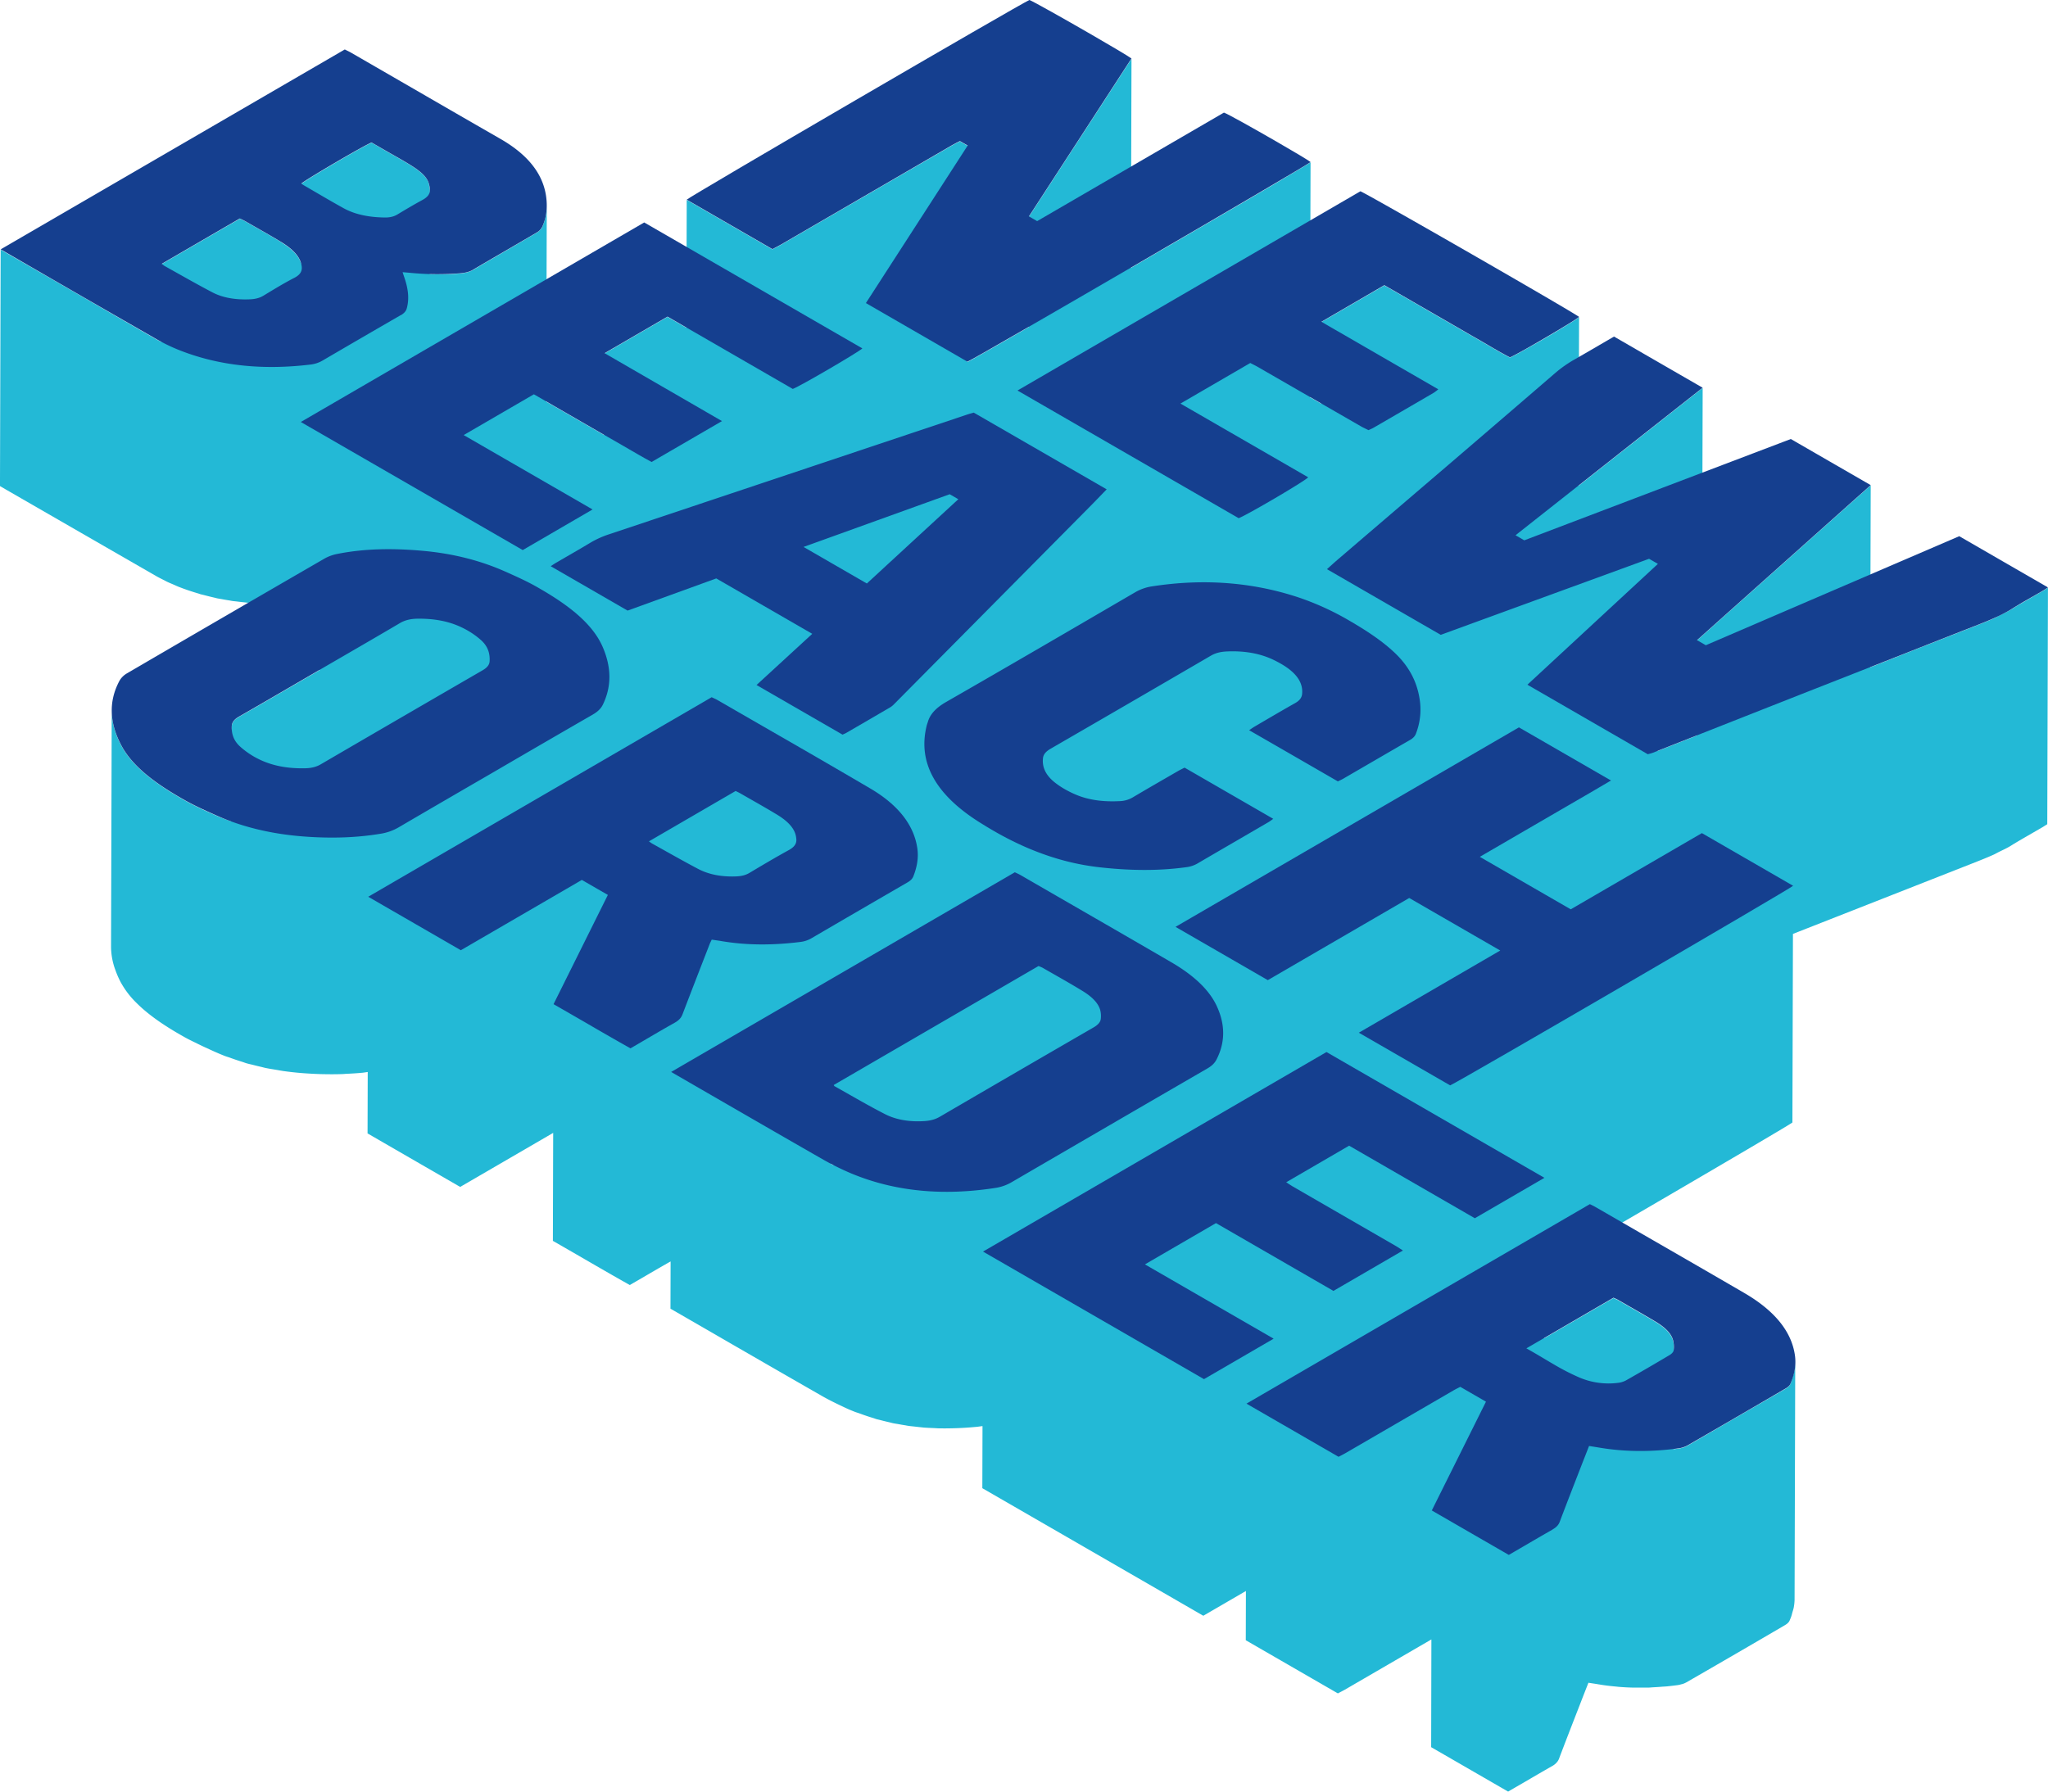
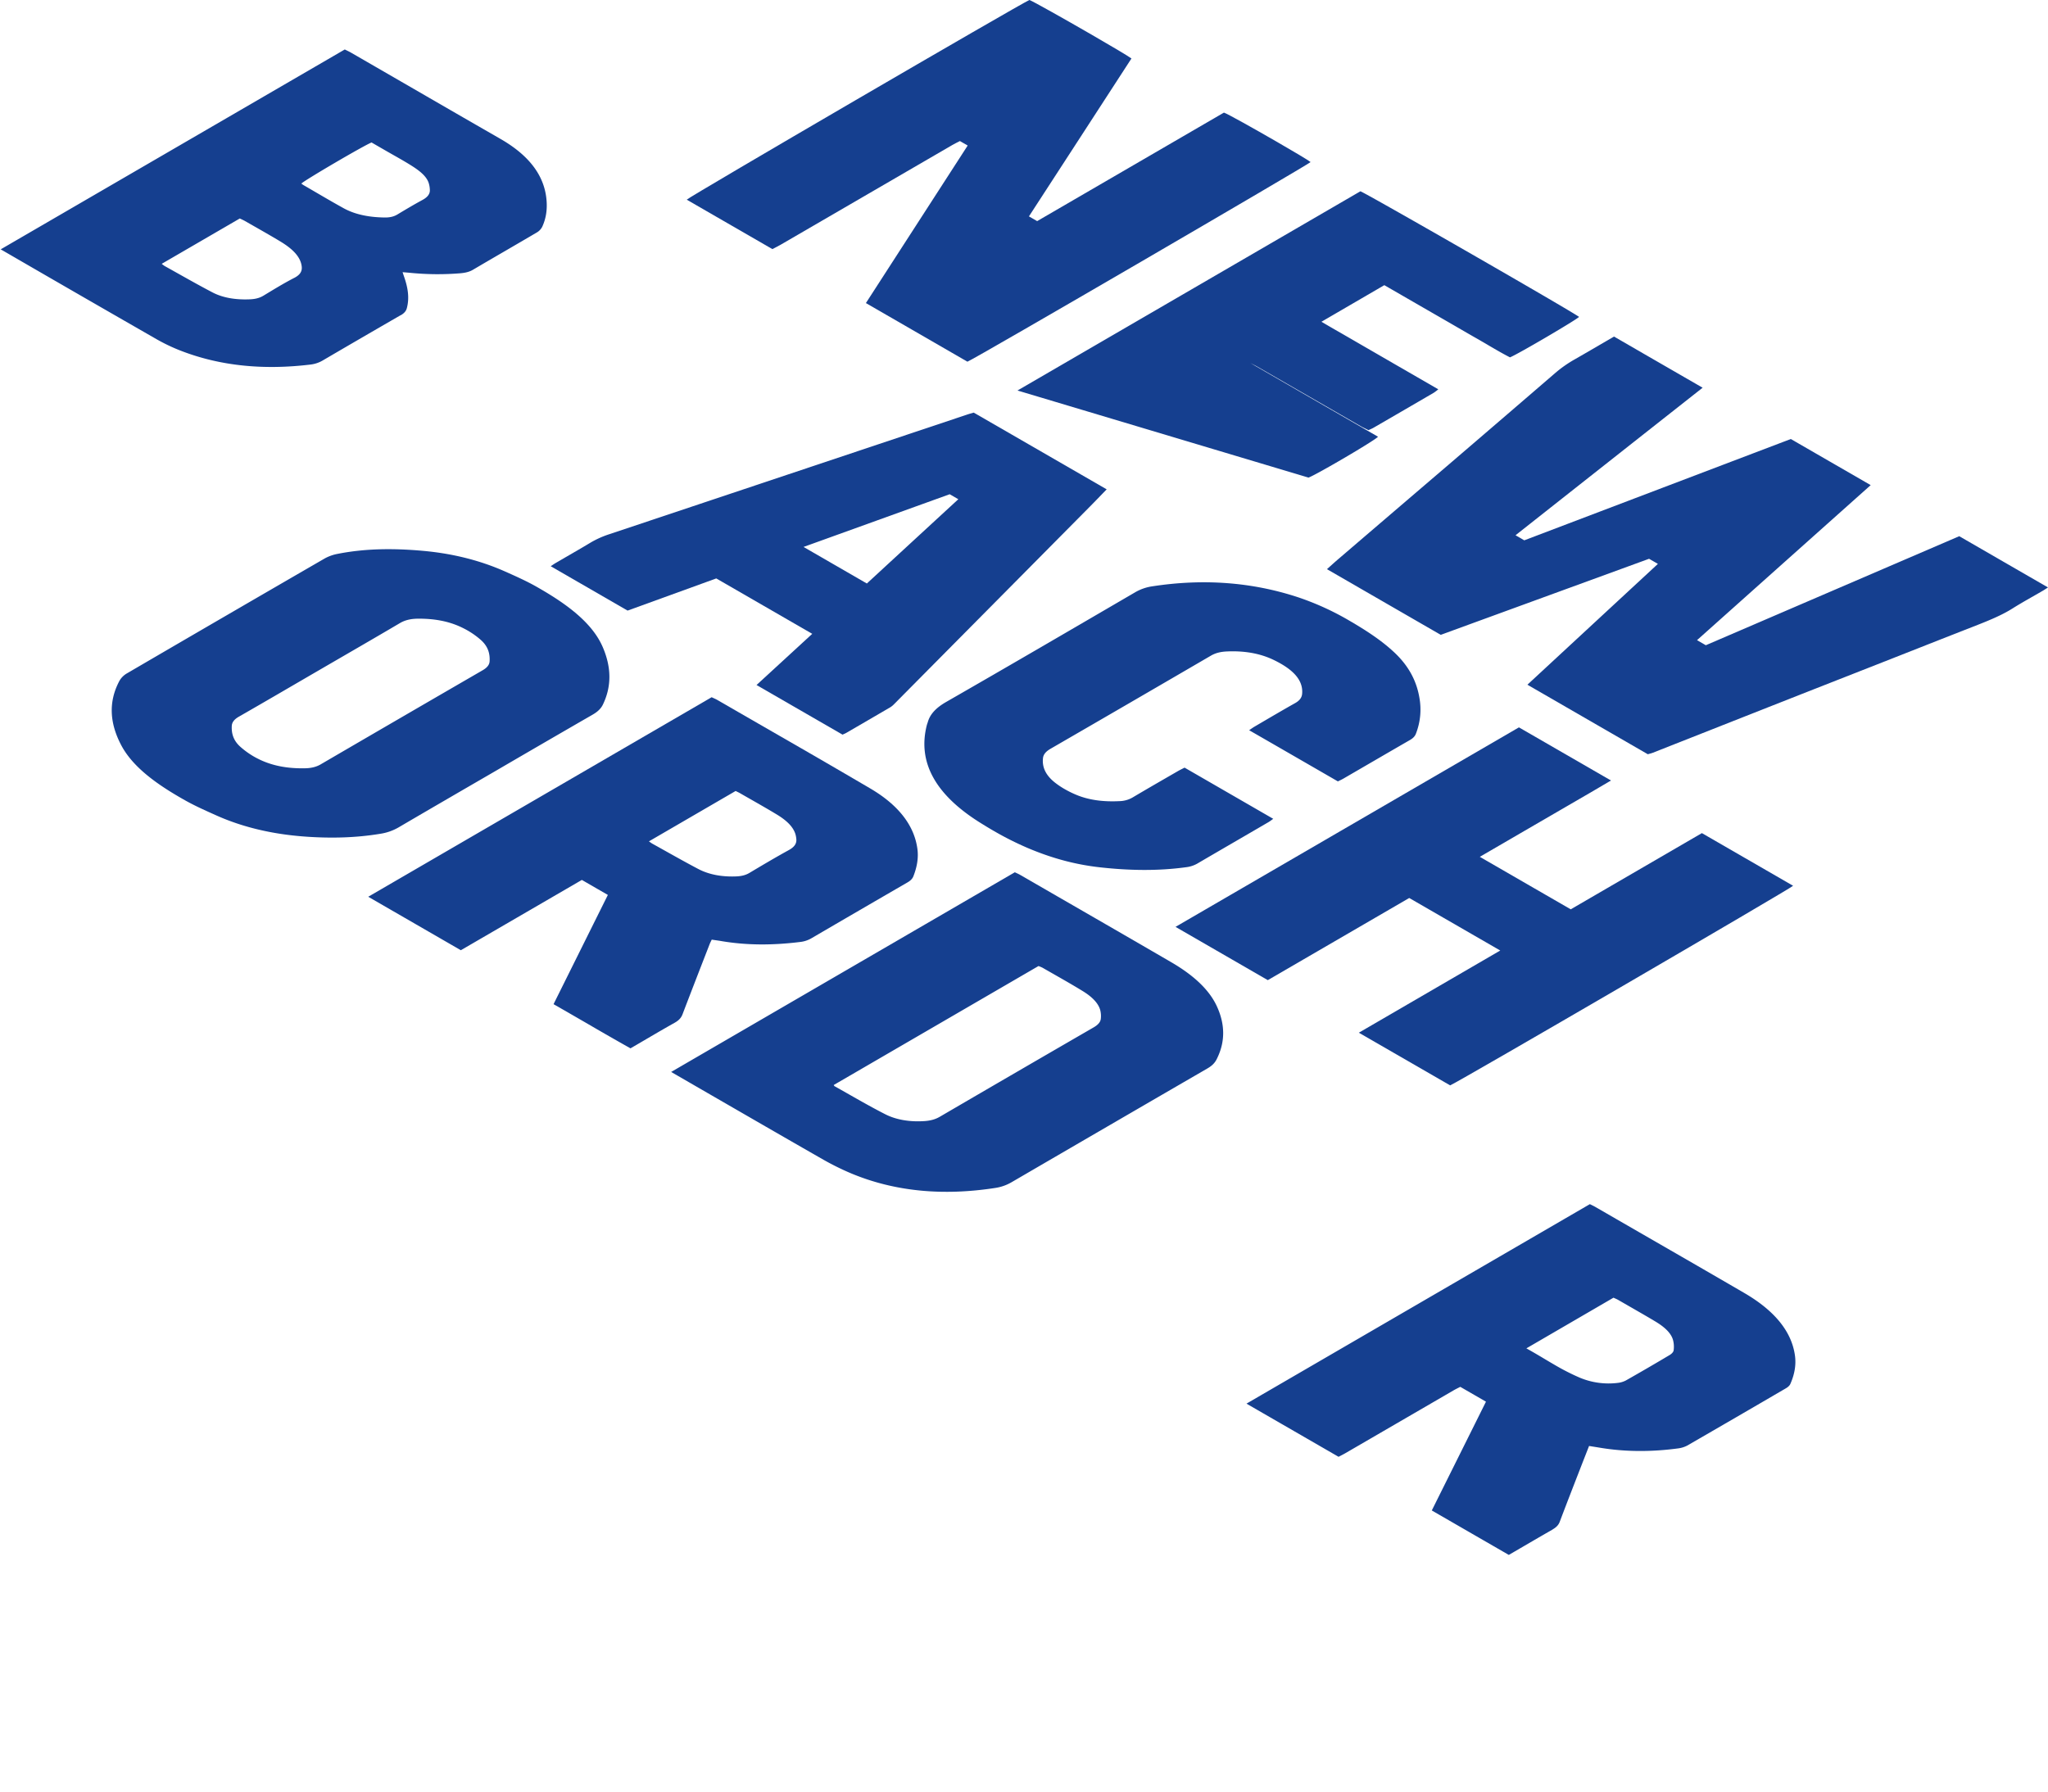
<svg xmlns="http://www.w3.org/2000/svg" id="Ebene_1" data-name="Ebene 1" viewBox="0 0 2520 2205.05">
  <defs>
    <style>.cls-1{fill:#23b9d6;}.cls-2{fill:#153f8f;}</style>
  </defs>
-   <path class="cls-1" d="M1510-253.73c-1,.65-1.89,1.2-2.81,1.8-1.29.84-2.52,1.64-3.82,2.4l-.06,0-.26.15c-8,4.63-16,9.22-23.94,13.86-2.3,1.34-4.66,2.64-6.92,4h0c-2,1.2-3.91,2.4-5.85,3.61a164.21,164.21,0,0,1-15.5,8.16c-2.39,1.16-4.56,2.5-7,3.6-6.76,3-13.81,5.85-20.92,8.63-.7.28-1.36.58-2.06.85q-57.06,22.29-113.82,44.76l-15.8,6.21.63-224h0v0q-106.89,95.4-213.7,190.78h0l-.33,117.23-9.93,3.92q-19.26,7.61-38.55,15.21l.32-113,54.59-43,.72-254.91.1-36.12L969.74-408.6l-37.35,29.46L933-586.68h0l-.06.05c-.12.13-.48.4-.78.64s-.91.68-1.55,1.12c-.37.25-.71.5-1.15.79-.69.46-1.53,1-2.38,1.55-.64.41-1.2.78-1.92,1.23-.56.36-1.25.78-1.86,1.16-3.23,2-7.07,4.38-11.35,7-2.15,1.31-4.42,2.66-6.74,4.05l-2.78,1.66-6.19,3.66-2.73,1.61q-3.86,2.26-7.72,4.51l-5.39,3.12L877.65-553c-1.81,1-3.59,2.06-5.33,3l-2.16,1.23c-3.37,1.91-6.52,3.67-9.37,5.24l-1.49.82-3.46,1.86-2.15,1.14c-.92.48-1.79.93-2.54,1.3s-1.42.69-2,1c-.37.16-.85.4-1.13.52-5.88-3-11.52-6.14-17.12-9.38q-4.29-2.49-8.58-5c-1-.62-2.09-1.21-3.13-1.82-2.05-1.21-4.09-2.41-6.16-3.61l-2.74-1.57-.69-.4c-2.49-1.41-5-2.84-7.43-4.26s-5-2.84-7.46-4.27l-4.6-2.66L771-580.94Q751.68-592,732.4-603.2c-12.84-7.4-25.66-14.8-39-22.5h0l-14.64,8.51L643.69-596.8,616-580.74h0l-.28,100.6-13.93-8,.81-289.11-.25.18-.64.43c-1.22.8-3.73,2.35-7.64,4.71h0c-5.41,3.26-13.26,7.94-23,13.7L569-756.95l-8.4,5-5.18,3.05-5.6,3.29c-42.86,25.23-106.12,62.18-168.28,98.34l.73-257.42h0c-20.78,32.1-41.88,64.56-62.94,97s-42.16,64.94-63.2,97.34l-.38,136c-42.7,24.64-72.65,41.74-75.3,42.81l-.45-.26.75-265.75h0l-4-2.3-5.57-3.21h0c-3.28,1.7-6.42,3.18-9.28,4.84Q56.17-736.86-49.52-675.46c-3.06,1.78-6.42,3.4-10.08,5.34h0C-95.18-690.66-130.08-710.83-165-731l-.44,157.36L-188.64-587h0l-34.63,20.12c-2.68,1.56-5.4,3.15-8.09,4.7L-266.1-542v0h0l0,18.64-.23,82-.78-.45-1.59-.91-11.93-6.9q-15.92-9.16-31.84-18.36l-4.24-2.45-21.19-12.22.19-69.56.5-171.43s0,.08,0,.12v-.13s0,.11,0,.16a65.81,65.81,0,0,1-1.3,12.81c-.07.34-.22.68-.29,1a59.83,59.83,0,0,1-4.05,12.18,14,14,0,0,1-2.47,3.45c-.15.16-.28.31-.43.46a19.58,19.58,0,0,1-3.94,3.07c-16.43,9.7-33,19.33-49.57,29q-14.43,8.4-28.81,16.83l-.2.09a28.12,28.12,0,0,1-6.58,2.67c-.49.13-1,.25-1.49.36a50.86,50.86,0,0,1-7.43,1.17c-9.12.77-18.24,1-27.35,1-1.72,0-3.44,0-5.16,0s-3.31-.22-5-.27l.29-102.7c0-.07,0-.14,0-.21v-.29a39.77,39.77,0,0,0-.87-5.24,23.76,23.76,0,0,0-.56-3.46c-3-9-12.46-15.88-22.82-22.3q-5.58-3.45-11.38-6.78c-6.26-3.62-12.62-7.16-18.88-10.76l-17.22-10h0c-.79.31-2.1,1-3.61,1.71l-.86.44c-1.48.76-3.19,1.66-5.15,2.73l-.62.33c-4.46,2.42-9.92,5.48-15.9,8.89l-2.29,1.31-6.31,3.62-3.38,2-5.34,3.11c-2.77,1.62-5.48,3.21-8.2,4.82l-2.35,1.39-6.1,3.63-.91.55-5.52,3.31h0l-.17.11c-2.42,1.46-4.67,2.84-6.75,4.12l0,0c-2,1.21-3.73,2.31-5.31,3.32l-1.18.76c-1.08.69-2.07,1.33-2.9,1.88l-1.05.72c-.65.45-1.17.82-1.56,1.12-.12.09-.37.26-.46.34v0h0v0a2.83,2.83,0,0,0-.42.39h0l-.28,99c-2.49-10.17-11.22-18.39-22.62-25.73-1.25-.8-2.37-1.65-3.68-2.43-5.4-3.24-10.88-6.44-16.38-9.64-8.84-5.08-17.78-10.14-26.64-15.24-1.8-1-3.92-1.9-6.14-3h0L-811-652h0l-.27,95.92-.08,0c-1.92-1-4-2-5.81-3q-45.39-26-90.53-52.17-47.16-27.2-94.37-54.38l-2.7-1.55-1.19-.69-3.25-1.88-.82,291h0c1.27.72,2.32,1.32,3.33,1.91l.75.43c1.07.62,2.07,1.2,3,1.78q92.4,53.28,184.9,106.52c3.17,1.82,6.57,3.51,10,5.22,1.31.66,2.52,1.38,3.86,2,2.54,1.21,5.25,2.29,7.89,3.43,2.31,1,4.54,2.08,6.92,3h0a1,1,0,0,0,.16.06c.18.08.38.12.56.2,7.42,2.89,15,5.37,22.62,7.63.86.25,1.68.61,2.54.85h0c1.65.47,3.35.79,5,1.23,4,1.07,8,2.07,12.11,3,1.26.28,2.49.66,3.76.92v0c1.78.37,3.61.6,5.4.94q4.74.89,9.52,1.64c1.36.21,2.68.51,4,.7h0c1.87.26,3.78.39,5.66.63,3.16.39,6.32.76,9.51,1.06,1.17.1,2.31.29,3.48.39v-.13h0v.14c2.2.18,4.45.22,6.66.35,3.23.2,6.46.4,9.73.51,1,0,2,.14,3.07.16v0c2.11.05,4.27,0,6.4,0,3.93,0,7.86,0,11.83-.07,1.12,0,2.21,0,3.33,0v0c1.56,0,3.17-.25,4.74-.32q8.33-.39,16.75-1.13c.65-.05,1.29-.06,2-.13l-.2,69.5,24.17,13.95h0l-.58.34C-650-132.91-682.86-113.71-716-94.7c0,0,0,0-.09.07l-.67.39v.15h0v-.16a25.34,25.34,0,0,0-4,2.92h0a14.4,14.4,0,0,0-1.65,1.79h0l0,0-.07.11a11.24,11.24,0,0,0-.95,1.41h0a9.33,9.33,0,0,0-.7,1.51V-85s0,0,0,0v-1.44a11.23,11.23,0,0,0-.46,1.6v0a12.53,12.53,0,0,0-.2,1.53c0,.36,0,.7,0,1.06v.49h0v-.5c0,.38,0,.74,0,1.1l-.1,34.54-.23,80.71-.55-.19c-6.19-2.26-12.39-4.49-18.31-7.13l-.06,0C-757,21-770,15.18-781.72,8.62c-2.08-1.16-4.14-2.34-6.17-3.52-16.18-9.34-31.15-19.2-43.77-30-12.42-10.6-22.56-22.07-29.26-34.8-7.5-14.22-11.64-28.56-11.62-42.94v0l-.82,291A83.36,83.36,0,0,0-868,216.92a113,113,0,0,0,6.26,14.46,108.75,108.75,0,0,0,19.73,26c14.27,14.28,32.81,27,53.3,38.8,1.22.7,2.45,1.39,3.68,2.08l2.49,1.42c3.87,2.17,8,4.17,12.16,6.2,4.36,2.16,8.72,4.3,13.22,6.36,4.08,1.87,8.15,3.74,12.26,5.58.12.06.26.09.38.15,3.66,1.62,7.37,3.19,11.15,4.66h0c2,.79,4.2,1.36,6.24,2.11,4.92,1.8,9.92,3.5,15,5.06,2,.63,3.94,1.44,6,2h0c2.45.7,5,1.2,7.53,1.84,3.32.86,6.67,1.7,10.07,2.46,1.78.4,3.48.93,5.28,1.3h0c4.45.92,9.07,1.61,13.64,2.37,2.11.35,4.17.78,6.31,1.09.59.09,1.15.22,1.75.3h0c7.22,1,14.58,1.86,22.1,2.46h0c1.48.12,3,.24,4.46.34,7.35.52,14.65.88,21.94,1.05h.64c8,.19,15.94.18,23.86-.09h0c1.72-.06,3.42-.26,5.13-.34,6.09-.29,12.17-.62,18.22-1.21l.41,0h0c2.43-.24,4.84-.67,7.27-1l-.22,75.57L-524,437.46l80.24,46.34h0l114.44-66.51-.37,132.9c4.42,2.52,8.78,5,13.16,7.56l6.2,3.57q9.64,5.55,19.19,11.1l4.94,2.85,10.53,6.1c13.46,7.76,26.92,15.5,40.64,23.18h0c3.28-1.92,5.59-3.25,7.88-4.58l3.69-2.13c12.83-7.48,25.61-15,38.62-22.33l-.16,58.14,3.83,2.21,3.86,2.23q27.78,16,55.54,32.07,14.53,8.42,29.09,16.81,46.56,26.88,93.3,53.68c7.46,4.28,15.41,8.3,23.58,12.15,4,1.91,8.05,3.87,12.25,5.63l.07,0c1.86.8,3.74,1.55,5.62,2.28v0c1.7.67,3.47,1.11,5.18,1.75,5.56,2.07,11.18,4,16.85,5.69,1.44.43,2.82,1,4.26,1.44v0c1.66.47,3.37.79,5,1.23,3.33.88,6.69,1.69,10.06,2.46,1.9.43,3.77,1,5.68,1.39h0c1.94.4,3.93.66,5.88,1,2.73.51,5.47,1,8.21,1.42,1.59.25,3.14.6,4.73.82h0c2.72.39,5.49.6,8.24.92,2.48.28,5,.6,7.46.82.89.09,1.76.23,2.66.3v0c4.07.34,8.21.47,12.33.65,2,.09,3.93.26,5.92.32l.75,0v0c6.07.14,12.23.07,18.42-.1,8.9-.24,17.89-.77,27-1.66l.39,0v0c2.58-.26,5.2-.68,7.79-1l-.21,76.43c90.84,52.44,181.2,104.6,271.9,157l48.61-28.26,3.82-2.22-.17,60.61h0l113.3,65.42h0c3.19-1.68,6-3.09,8.72-4.63l106.37-61.78L751,1173.33h0l39.5,22.8,17.94,10.36L842.22,1226h0l3.49,2v0c2.76-1.62,5-2.92,7.28-4.24,4.69-2.73,9.42-5.44,14.11-8.18,10.79-6.3,21.56-12.62,32.51-18.83l0,0,.82-.48h0a23,23,0,0,0,3.84-2.84v0c.25-.24.45-.5.68-.74l.33-.36c.26-.29.55-.56.79-.86h0a14.68,14.68,0,0,0,1.26-1.88h0a13.07,13.07,0,0,0,1-2.08c8.88-23.5,18.06-47,27.18-70.46,2.88-7.52,5.86-15,9-23l2.61.41c3.43.53,6.73,1,9.83,1.56l.58.07c2.3.39,4.62.76,6.93,1.07v0c4.72.67,9.43,1.15,14.15,1.58,1,.09,2,.25,3.08.34h0c5.88.5,11.76.8,17.64.94v0c1.14,0,2.27,0,3.4,0,2.54,0,5.07,0,7.61,0,2.73,0,5.46,0,8.19,0v-.21h0v.21c1.94-.06,3.9-.29,5.84-.39q5.4-.27,10.78-.72c2-.17,4-.2,6-.41h0c4.22-.42,8.46-.92,12.68-1.48.56-.08,1.14-.16,1.72-.27v0c1.09-.19,2.16-.51,3.24-.8.48-.13.95-.21,1.42-.36.1,0,.21,0,.32-.08v0a23.32,23.32,0,0,0,4.55-2l.15-.06q61-35.13,121.44-70.5a1.67,1.67,0,0,0,.16-.12l.14-.08v0a18,18,0,0,0,2.79-2.09h0s.06-.07.1-.1l.14-.15a13.64,13.64,0,0,0,1-1.13h0a6,6,0,0,0,.68-1h0v0h0c.1-.18.19-.36.27-.53q1-2.28,1.86-4.55v0c.75-2,1.18-4,1.74-6,.36-1.27.83-2.54,1.11-3.82.09-.41.26-.79.34-1.18v0a60.6,60.6,0,0,0,1.17-10.09v0c0-.49,0-1,0-1.48v0l.82-291v0a60.17,60.17,0,0,1-1.54,12.78c-.28,1.32-.76,2.62-1.13,3.93a79.27,79.27,0,0,1-3.53,10.37l0,.12s0,0,0,0a8.82,8.82,0,0,1-1.93,2.59l-.23.24a17,17,0,0,1-3.15,2.32c-21.65,12.65-43.44,25.23-65.16,37.85-18.76,10.9-37.44,21.83-56.28,32.69-.22.12-.54.2-.77.32a26.6,26.6,0,0,1-4.32,1.78c-.38.12-.8.18-1.19.29a40,40,0,0,1-5.12,1.11c-1.82.24-3.64.33-5.45.55l.35-126a27.59,27.59,0,0,0-1.18-8.44h0c-2.68-8.72-11-15.9-21.38-22.18-6.58-3.94-13.26-7.82-20-11.72-8.66-5-17.38-9.94-26-15-1.62-.9-3.58-1.66-5.68-2.66l-85.59,49.74L890,583.5C939.25,555,997,521.39,1049,491l.52-.31,14.22-8.31c56.26-32.88,103.74-60.79,122.81-72.29h0l3.28-2,.7-.42c1.23-.76,2.16-1.33,2.92-1.82l.72-.45.53-.34h0a4.46,4.46,0,0,0,.8-.58l.66-232.08,16.85-6.62,93.14-36.6Q1363.07,106.8,1420,84.42c7.85-3.07,15.6-6.18,23-9.51,2.51-1.13,4.72-2.49,7.15-3.67,4.53-2.22,9.19-4.34,13.34-6.86v-.16h0v.17c.6-.36,1.17-.72,1.76-1.09l.21-.11c4.17-2.65,8.55-5.17,12.9-7.72,7.88-4.6,15.86-9.15,23.73-13.74l.35-.2.07,0,.85-.51h0c.87-.53,1.8-1.14,2.68-1.71.49-.31,1-.58,1.45-.91h0l1.62-1,.82-291ZM15.55,452.87v4.3c-1.31-.67-2.55-1.38-3.84-2.06l3.85-2.24Z" transform="translate(1010 977)" />
  <path class="cls-2" d="M332.64-934.65c24.08,13.9,45.54,26.59,49.58,29.62-20.79,32.1-41.88,64.56-62.94,97s-42.16,64.94-63.2,97.34l10.1,5.83L496-838.41c4.07,1.25,37,19.68,65.26,36,20.77,12,39,22.83,41.37,24.87-3.2,3.47-412.1,241.6-422.24,245.69L55.47-604q62.4-96.59,125.23-193.88l-9.55-5.52c-3.29,1.7-6.43,3.19-9.29,4.85Q56.18-737.17-49.52-675.75c-3.06,1.77-6.43,3.39-10.08,5.33L-165-731.26C-162.14-734.74,246.2-972.7,256.65-977c3.43,1,42.29,22.89,76,42.35Z" transform="translate(1010 977)" />
-   <path class="cls-2" d="M836.85-643.48c50,28.87,92.31,53.6,96.13,56.49-2.91,3.41-74.63,45.61-85,49.8-5.86-3-11.52-6.15-17.11-9.38q-4.3-2.49-8.6-5Q817.7-554.3,813-557l-3.42-2q-7.49-4.24-14.89-8.53c-7.92-4.57-15.8-9.16-23.73-13.74q-19.32-11.12-38.59-22.25l-39-22.51L616-581c5.21,3.08,10.49,6.15,15.79,9.21q4,2.3,8,4.58l11.93,6.89q18,10.44,36,20.83,17.68,10.24,35.4,20.46l36.66,21.17a58.33,58.33,0,0,1-5.61,4.26Q717.17-472,680-450.5c-1.63.95-3.58,1.71-6.09,2.91-3.31-1.65-6.54-3.1-9.39-4.74Q600.81-489,537.19-525.67c-2.66-1.54-5.6-2.93-8.77-4.57L442.5-480.31l157.17,90.74c-3.34,4.37-77.14,47.58-85.56,50.3L242-496.38,663.92-741.57c3.52,1,97.07,54.3,172.93,98.09Z" transform="translate(1010 977)" />
+   <path class="cls-2" d="M836.85-643.48c50,28.87,92.31,53.6,96.13,56.49-2.91,3.41-74.63,45.61-85,49.8-5.86-3-11.52-6.15-17.11-9.38q-4.3-2.49-8.6-5Q817.7-554.3,813-557l-3.42-2q-7.49-4.24-14.89-8.53c-7.92-4.57-15.8-9.16-23.73-13.74q-19.32-11.12-38.59-22.25l-39-22.51L616-581c5.21,3.08,10.49,6.15,15.79,9.21q4,2.3,8,4.58l11.93,6.89q18,10.44,36,20.83,17.68,10.24,35.4,20.46l36.66,21.17a58.33,58.33,0,0,1-5.61,4.26Q717.17-472,680-450.5c-1.63.95-3.58,1.71-6.09,2.91-3.31-1.65-6.54-3.1-9.39-4.74Q600.81-489,537.19-525.67c-2.66-1.54-5.6-2.93-8.77-4.57l157.17,90.74c-3.34,4.37-77.14,47.58-85.56,50.3L242-496.38,663.92-741.57c3.52,1,97.07,54.3,172.93,98.09Z" transform="translate(1010 977)" />
  <path class="cls-2" d="M1012.25-541.82c24.16,13.94,48.28,27.89,72.79,42q-58,45.69-115.29,90.88T854.81-318.24L865.59-312l327.95-124.68,98.29,56.75q-106.87,95.38-213.7,190.8l10.83,6.25,311.83-134.19L1510-254c-2.4,1.53-4.46,2.94-6.68,4.23-12.34,7.2-25.14,14.16-37,21.65-13.38,8.43-29.27,14.89-45.5,21.24-38,14.84-75.9,29.85-113.83,44.76s-76,29.82-113.85,44.74q-56.52,22.27-113,44.58-28.23,11.13-56.47,22.28c-1.7.67-3.68,1.1-6.08,1.81L869.41-134.29Q949.42-208.36,1030-283l-10.87-6.28q-127.82,46.68-256.35,93.61l-140-80.83c5-4.47,9.86-8.92,15-13.28q67.35-57.72,134.81-115.44,65.87-56.46,131.43-113a150.34,150.34,0,0,1,23.77-16.58c13.56-7.72,26.88-15.57,40.31-23.37l7.9-4.6q18.24,10.51,36.33,21Z" transform="translate(1010 977)" />
  <path class="cls-2" d="M-517-589.09q-48.27,27.86-96.2,55.91a38.26,38.26,0,0,1-15.22,4.91c-57.4,6.89-111,1.79-160-17.41a223.07,223.07,0,0,1-28.8-13.77Q-909.84-612.58-1002-666l-7.13-4.12,423.37-246c2.69,1.37,5.42,2.6,7.84,4q61.35,35.43,122.64,70.89,30.69,17.71,61.42,35.38c36.39,21,54,46.25,56.36,75.36.91,11.06-.39,22-5.38,32.75a17.2,17.2,0,0,1-6.84,7c-26,15.33-52.36,30.45-78.38,45.79-4.53,2.68-9.75,3.79-15.7,4.29a340.82,340.82,0,0,1-61.28-.54c-2.84-.28-5.71-.49-9.55-.82.79,2.34,1.34,4.16,2,6,4.39,12.74,6.71,25.52,3.17,38.49-.94,3.36-3.17,6.06-7.43,8.51ZM-648-634.95c9-4.66,10.22-9.9,8.91-16.24-2.41-11.73-13-20.89-26.66-29.06q-8.1-4.86-16.38-9.62C-691-695-699.91-700-708.78-705.11c-1.8-1-3.92-1.92-6.15-3L-811-652.3a36.7,36.7,0,0,0,3.55,2.68c19.66,10.93,38.85,22,58.9,32.49,12.9,6.76,28.84,9.3,46.29,8.51,6.52-.3,11.74-1.64,16.4-4.46,12.32-7.45,24.55-15,37.82-21.87m95.24-166.71c-10,4-83.42,47.1-86.39,50.6a31.59,31.59,0,0,0,2.66,1.91c10,5.76,19.82,11.58,29.78,17.33,6.47,3.74,13,7.45,19.6,11.1,14.15,7.83,31.62,11.22,51.07,11.41,6,0,10.78-1.15,15-3.69,10.07-6.06,20.2-12.1,30.82-17.86,6.37-3.43,9.39-7.43,9.18-12.3a31,31,0,0,0-1.44-8.7c-3-9-12.45-15.87-22.82-22.31-3.71-2.3-7.52-4.55-11.37-6.77-6.26-3.61-12.63-7.16-18.88-10.77l-17.23-9.95" transform="translate(1010 977)" />
-   <path class="cls-2" d="M51.1-548.24c-2.82,3.49-76.37,46.57-85.62,49.92l-154.12-89-77.45,45c48.21,27.94,96.22,55.57,144.47,83.57l-86.62,50.34c-5.91-3.16-11.58-6.38-17.18-9.62l-7.46-4.32q-5.81-3.39-11.67-6.77-11.35-6.46-22.61-13l-13.52-7.8q-18-10.41-36.08-20.81l-36.31-21-86.38,50.19,158.59,91.56L-366.79-300-639.86-457.64l422.55-245.57,268.41,155Z" transform="translate(1010 977)" />
  <path class="cls-2" d="M85.19-106.37q-26.94,15.77-54,31.44c-1.21.69-2.68,1.26-4.47,2.09L-79.12-133.92q34.08-31.32,68.56-63l-118.1-68.18-109.11,39.59-94.6-54.62c2.38-1.54,4.4-3,6.64-4.28,14.2-8.31,28.67-16.48,42.64-24.92a116.5,116.5,0,0,1,23.14-10.3Q-40-393.16,180-466.75c2.52-.86,5.2-1.54,8.17-2.42l163.57,94.43c-6.91,7.11-13.62,14.13-20.51,21.09q-91.67,92.56-183.45,185.12-28.73,29-57.47,58a24.88,24.88,0,0,1-5.09,4.18ZM-21.25-303.86l77.89,45c37.79-34.85,75.2-69.3,112.54-103.72l-10.62-6.14L-21.25-303.86" transform="translate(1010 977)" />
  <path class="cls-2" d="M-400.95-27.72c-39.63,23-79.35,46-118.8,69.14a64,64,0,0,1-22.54,7.79c-30.19,5-60.77,5.66-91.86,3.45q-61.27-4.36-109.94-26.21C-757,20.68-770,14.88-781.72,8.31c-2.07-1.16-4.14-2.33-6.17-3.51-32.11-18.53-59.53-39.1-73-64.75-13.83-26.24-16.29-52.86-2-79.37a25.06,25.06,0,0,1,9.38-9.1q121.44-70.89,243.45-141.48a53.39,53.39,0,0,1,15.69-5.47c34.3-6.78,69.37-6.86,104.84-3.68,37.57,3.39,71.09,12.11,101.11,25.46,12.94,5.76,25.94,11.59,37.61,18.15q2.64,1.49,5.23,3c35.25,20.35,64.77,43,77.19,71.73,10.2,23.6,11.65,47.34.17,71-2.31,4.77-6.36,8.68-12.47,12.21Q-341-62.71-400.95-27.72Zm-214.37-8.6q99.47-58,199.31-115.82c5.42-3.15,8.21-6.65,8.46-10.94.56-9.46-1.85-18.54-11.19-26.64a98.93,98.93,0,0,0-15.63-11.16c-2.69-1.56-5.55-3-8.61-4.46-15.72-7.29-33.16-10.38-52.86-10.21-8.68.08-15.74,1.7-22.1,5.45-32.65,19.27-65.7,38.31-98.6,57.43C-649.65-133.43-682.64-114.12-716-95c-5.73,3.28-8.55,6.9-8.8,11.37-.49,9.3,1.88,18.22,11,26.14A102.54,102.54,0,0,0-697.65-45.9c2.7,1.56,5.56,3,8.64,4.45,16.36,7.48,34.48,10.46,54.77,10,7.41-.19,13.49-1.69,18.92-4.85" transform="translate(1010 977)" />
  <path class="cls-2" d="M649.84-213.42c21.62,12.51,40.94,25.26,56.4,39.94,18.23,17.29,27.22,36.12,30.44,56.09a81.59,81.59,0,0,1-4.54,43.63c-1.17,2.94-3.45,5.35-7.19,7.5-27.36,15.79-54.55,31.65-81.84,47.48-2,1.18-4.33,2.2-6.87,3.49-36.51-21.09-72.48-41.85-109.21-63,2.38-1.57,4.49-3.16,6.91-4.57,16.51-9.65,32.92-19.37,49.75-28.83,5.78-3.26,8.17-7,8.55-11.44,1.35-15.19-8.92-27.08-26.18-37q-4-2.31-8.52-4.5c-16.79-8.17-36.1-11.58-57.88-10.59-7.68.34-13.9,1.84-19.58,5.14Q381.56-112.66,282.6-55.42c-5.64,3.28-8.66,6.83-9.21,11.3-1.34,11.23,3.31,21.42,15.06,30.57A100.5,100.5,0,0,0,299.9-5.89a128.27,128.27,0,0,0,13,6.51C329.28,7.77,347.59,10,367.53,9A33.76,33.76,0,0,0,383.79,4.4C402-6.43,420.59-17.09,439.1-27.79c2.44-1.43,5.16-2.72,8.49-4.44l109.1,63c-2.15,1.51-4,3-6.18,4.27-29.1,17-58.3,33.85-87.33,50.86a36.43,36.43,0,0,1-13.7,4.42c-35.05,4.82-70.16,4.07-105.3.22-33.06-3.6-62.1-12.24-89.09-23.65a385.48,385.48,0,0,1-42.25-21.22c-6-3.44-11.77-7-17.48-10.56-54-34-76.68-73.76-64.92-119.71.33-1.19.8-2.37,1.16-3.55,2.72-9.76,10.05-17.7,22.58-24.9,78.06-44.78,155.44-90,232.87-135.15a58.24,58.24,0,0,1,21.07-7.22Q502.23-269.85,587-242a336.75,336.75,0,0,1,62.81,28.55Z" transform="translate(1010 977)" />
  <path class="cls-2" d="M-179.7,281.67c-15.79,8.83-31.12,17.95-46.63,27l-7.88,4.58c-13.72-7.69-27.2-15.42-40.64-23.18l-15.48-9L-309.51,270q-9.63-5.55-19.37-11.12,33.44-67.29,66.84-134.44l-32-18.48-148.91,86.53L-556.9,126.68l422.56-245.57c2.37,1.13,4.51,2,6.34,3q51.59,29.77,103.27,59.5,43,24.82,85.63,49.82c34.81,20.47,54,45.51,57.92,74.21,1.56,11.4-.55,22.69-4.92,33.84-1.14,2.93-3.43,5.32-7.18,7.5Q47.17,143.46-12.11,178.09a35.22,35.22,0,0,1-13.79,4.29c-32.47,4-64.82,4.32-97-1.23-3.39-.6-6.86-1-11.34-1.7-.9,2-1.87,3.7-2.54,5.46-11.22,28.86-22.44,57.72-33.46,86.6-1.54,4-4.27,7.23-9.48,10.16ZM-39.4,69.25c6.91-3.8,9.68-8,9.27-13.27a31.42,31.42,0,0,0-1.06-6.15c-2.87-9.69-11.71-17.6-23.15-24.49-5.82-3.52-11.74-7-17.69-10.42C-81,9.72-90.12,4.59-99.14-.6c-1.66-1-3.5-1.79-5.69-2.9l-106.69,62c1.65,1.13,2.85,2.07,4.22,2.86,18.85,10.46,37.24,21,56.34,31.06,13,6.89,28.87,9.92,46.7,9.22,6.52-.25,11.76-1.52,16.42-4.31,15.92-9.49,31.89-19,48.44-28.08" transform="translate(1010 977)" />
  <path class="cls-2" d="M972.25-16.39C954.68-5.86,936.58,4.45,918.69,14.87s-35.64,20.72-53.47,31.07l-54.37,31.6,111.9,64.61,161.37-93.79,112.24,64.81c-2.73,3.25-412.15,241.7-422,245.65L662,294,836,192.85,724,128.2,550,229.31,436.45,163.74,859-81.79l113.29,65.4Z" transform="translate(1010 977)" />
  <path class="cls-2" d="M476.05,337.78q-120.9,70.1-241.5,140.34a56.06,56.06,0,0,1-20.29,7c-63.75,9.79-123.1,4.54-177-18A328.37,328.37,0,0,1,1.44,449.32q-46.77-26.77-93.3-53.68-42.33-24.43-84.64-48.9l-7.68-4.43L238.72,96.55c2.26,1.09,4.58,2.06,6.58,3.22q46.5,26.85,93,53.68t92.86,53.78c26.38,15.35,46.47,33.15,56.18,54.31,10.07,21.9,10.74,43.88-.61,65.76-2.09,4-5.46,7.45-10.71,10.48ZM146.28,397.52q94.44-55.12,189.3-110c5.42-3.12,8.62-6.6,8.94-10.85a29.62,29.62,0,0,0-.79-10.76c-2.66-9.12-11-16.74-21.69-23.28-6.65-4.08-13.45-8.08-20.32-12.05-9.58-5.53-19.29-11-28.89-16.53a46.8,46.8,0,0,0-5-2.1L15.83,358.4c.57.81.67,1.2,1,1.41,20.76,11.6,40.92,23.57,62.54,34.59,13.28,6.77,30,9.6,48.19,8.38,7.29-.49,13.33-2.12,18.69-5.26" transform="translate(1010 977)" />
-   <path class="cls-2" d="M890.35,472.61l-85.61,49.74-154.68-89.3-77.41,45c2.42,1.58,4.72,3.28,7.35,4.79Q644.17,519.92,708.38,557c2.64,1.56,5,3.25,7.86,5.1l-85.49,49.68L486.23,528.33,398.8,579.14l158.37,91.44-85.69,49.8-271.89-157L622.21,317.8,890.35,472.61Z" transform="translate(1010 977)" />
  <path class="cls-2" d="M900.44,905.47c-15.7,8.91-31.1,18-46.61,27l-7.29,4.24L751.78,882q33.09-66.43,66.66-133.9l-31.59-18.24c-2.81,1.44-5.69,2.83-8.32,4.35l-132.75,77.1c-2.67,1.55-5.55,3-8.72,4.64L523.75,750.53,946.28,505c2.24,1.13,4.51,2.16,6.54,3.33q53.52,30.9,107.08,61.76,38.24,22.06,76.33,44.21c36.29,21.11,57.88,46.43,62.3,76.29,1.84,12.11-.41,24.08-5.62,35.82-.83,1.88-2.93,3.79-5.33,5.19q-60.51,35.35-121.43,70.51a33.4,33.4,0,0,1-11.41,3.52c-32.4,4.33-64.77,4.47-97-1-3.91-.66-7.84-1.25-12.44-2-3.11,8-6.09,15.53-9,23-9.11,23.49-18.3,47-27.16,70.48-1.41,3.7-4.08,6.62-8.74,9.25Zm90-183.38q27.36-15.5,54-31.39c2.49-1.47,4.68-3.75,4.92-5.74a32.35,32.35,0,0,0-.9-13.26c-2.68-8.71-11-15.9-21.39-22.16q-9.87-5.92-20-11.72c-8.66-5-17.39-10-26.06-15-1.62-.93-3.55-1.68-5.67-2.67L868.15,682.5q4.29,2.37,8.46,4.78c4.54,2.62,9,5.27,13.4,7.9s8.72,5.19,13.12,7.74a280.07,280.07,0,0,0,30.31,15.47A91.71,91.71,0,0,0,980.51,725a28.11,28.11,0,0,0,9.91-2.91" transform="translate(1010 977)" />
</svg>